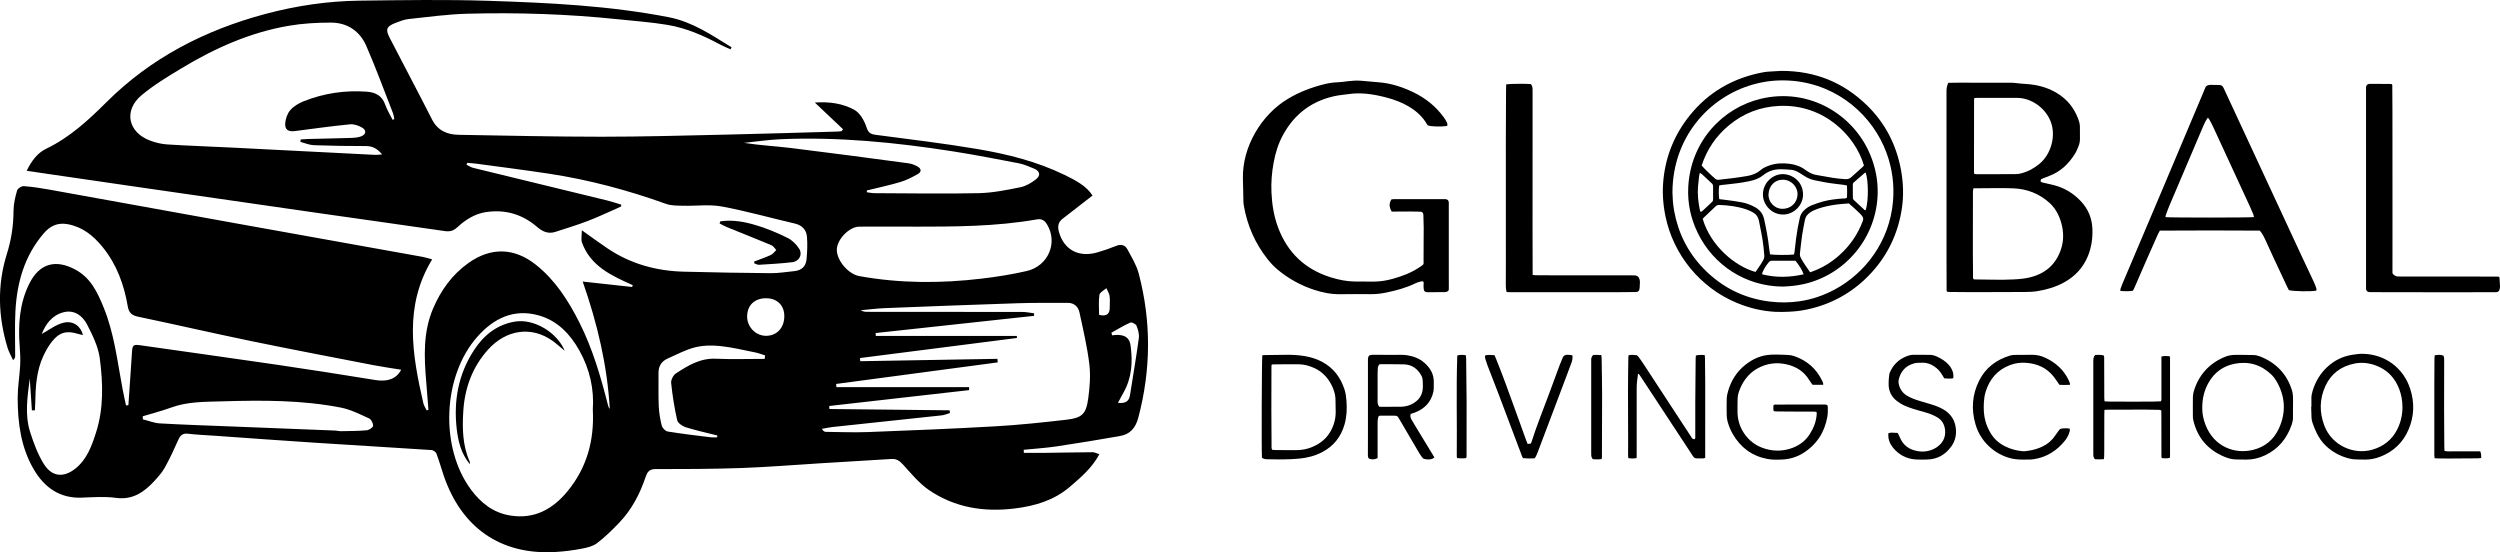
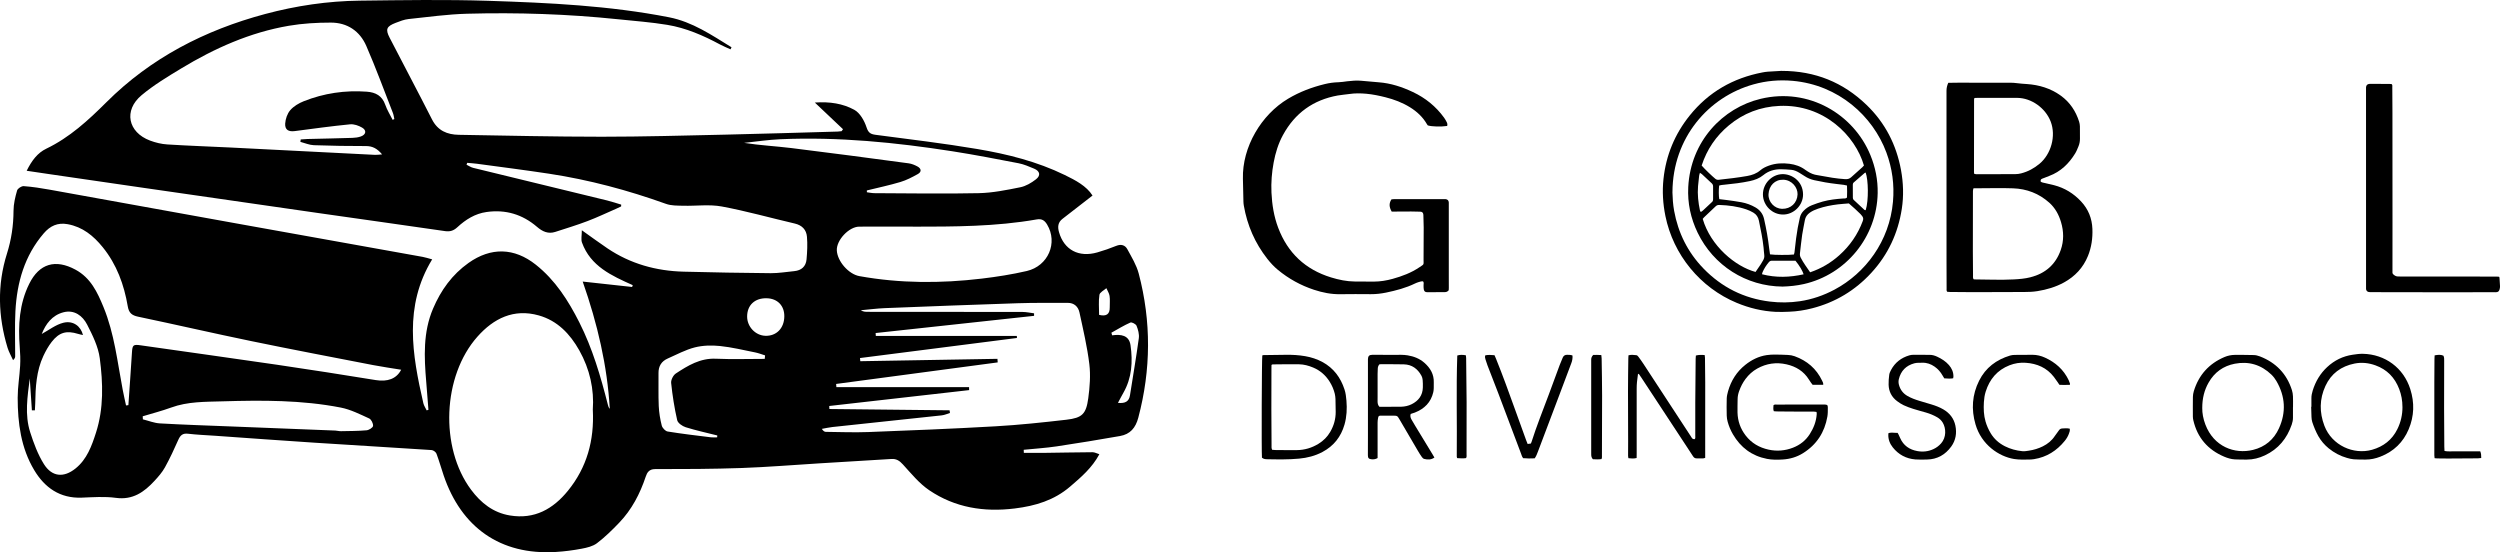
<svg xmlns="http://www.w3.org/2000/svg" id="Layer_2" data-name="Layer 2" viewBox="0 0 924.6 204.25">
  <g id="Layer_6" data-name="Layer 6">
    <g>
      <path d="M47.48,149.85c.44-6.49.92-12.97,1.32-19.46.17-2.87.48-3.08,3.36-2.66,16.75,2.41,33.51,4.7,50.25,7.16,12.2,1.79,24.39,3.71,36.56,5.68,4.3.7,7.64-.43,9.4-3.83-3.51-.58-6.94-1.05-10.34-1.71-15.05-2.92-30.11-5.78-45.12-8.88-13.97-2.88-27.88-6.1-41.85-9.03-2.33-.49-3.4-1.41-3.81-3.82-1.36-8-4.08-15.5-9.28-21.9-3.41-4.2-7.42-7.49-12.96-8.49-3.69-.67-6.46.62-8.85,3.41-7.11,8.29-9.89,18.16-10.46,28.76-.3,5.54-.07,11.1-.09,16.66,0,.41-.08.81-.78,1.46-.68-1.52-1.54-2.98-2.03-4.56-3.52-11.58-3.89-23.22-.23-34.84,1.63-5.18,2.41-10.42,2.43-15.86.01-2.51.62-5.06,1.32-7.49.21-.74,1.64-1.67,2.45-1.61,3.24.24,6.47.74,9.67,1.32,23.59,4.24,47.16,8.54,70.75,12.79,22.37,4.03,44.75,8.02,67.12,12.05,1.02.19,2,.51,3.52.92-10.55,17.32-7.38,35.24-3.27,53.18.22.94.81,1.78,1.23,2.67.22-.06.44-.13.66-.2-.27-3.45-.53-6.91-.82-10.36-.77-9.18-1.21-18.32,2.53-27.08,2.89-6.79,7.05-12.58,13.12-16.89,8.28-5.87,16.9-5.66,24.85.63,7.22,5.71,12.03,13.27,16.12,21.35,4.88,9.65,7.89,19.96,10.54,30.39.14.56.28,1.11.73,1.59-.93-15.96-4.52-31.36-10.02-47.07,6.44.7,12.36,1.35,18.28,2,.07-.22.15-.45.23-.67-7.78-3.49-15.59-6.97-18.77-15.75-.42-1.16-.06-2.6-.06-4.56,3.64,2.58,6.52,4.7,9.48,6.7,8.51,5.73,18.01,8.36,28.18,8.62,10.75.28,21.5.47,32.24.56,2.89.02,5.79-.49,8.68-.76,2.64-.25,4.29-1.73,4.53-4.33.25-2.79.39-5.63.15-8.4-.22-2.57-1.8-4.24-4.5-4.87-9.01-2.09-17.94-4.63-27.02-6.31-4.58-.85-9.44-.15-14.16-.27-2.16-.06-4.47.02-6.46-.7-14.06-5.04-28.41-8.89-43.18-11.14-8.89-1.35-17.8-2.48-26.71-3.69-1.2-.16-2.41-.23-3.62-.34-.08.23-.17.47-.25.7.83.4,1.61.95,2.48,1.16,16.51,4.04,33.03,8.03,49.54,12.06,1.75.43,3.46,1.02,5.18,1.53-.01.22-.02.45-.03.67-.59.28-1.17.57-1.77.83-3.54,1.54-7.05,3.22-10.66,4.59-3.92,1.49-7.93,2.71-11.92,4-2.64.86-4.77-.15-6.76-1.87-5.38-4.62-11.59-6.48-18.65-5.49-4.28.6-7.76,2.81-10.83,5.65-1.37,1.26-2.67,1.68-4.5,1.42-15.52-2.26-31.05-4.41-46.58-6.64-21.89-3.14-43.78-6.3-65.67-9.47-11.34-1.64-22.67-3.3-34.01-4.95-2.66-.39-5.32-.79-8.5-1.26,1.89-3.81,4.04-6.62,7.24-8.16,8.66-4.17,15.51-10.48,22.24-17.18C55.81,21.39,75.78,11.15,98.06,5.18,109.54,2.11,121.22.38,133.06.24c15.87-.19,31.75-.46,47.6.06,22.36.73,44.74,1.78,66.78,6.09,8.67,1.7,15.79,6.6,23.1,11.09-.12.25-.24.51-.36.77-1.31-.6-2.65-1.14-3.92-1.82-6.17-3.31-12.57-6.1-19.49-7.24-5.99-.99-12.07-1.43-18.12-2.06-18.61-1.94-37.28-2.56-55.96-2.05-7.2.2-14.38,1.2-21.56,1.96-1.63.17-3.25.81-4.8,1.41-3.37,1.3-3.85,2.36-2.24,5.48,5.2,10.09,10.54,20.11,15.68,30.23,2.13,4.18,5.62,5.63,9.94,5.7,17.62.29,35.24.71,52.85.71,15.33,0,30.67-.44,46-.78,13.74-.31,27.47-.74,41.21-1.13.5-.02.99-.1,1.49-.14.17-.24.34-.49.52-.73-3.34-3.16-6.67-6.31-10.42-9.86,5.55-.4,10.39.39,14.59,2.68,2.11,1.15,3.73,4.04,4.53,6.48.67,2.05,1.51,2.52,3.34,2.77,12.57,1.67,25.17,3.14,37.66,5.26,11.12,1.88,22.09,4.62,32.32,9.61,4.01,1.96,8.02,4.05,10.26,7.59-3.83,2.97-7.46,5.8-11.11,8.62-1.72,1.33-1.84,3.01-1.27,4.97,1.87,6.5,7.3,9.41,14.16,7.44,2.36-.68,4.71-1.49,6.99-2.42,1.8-.73,3.28-.29,4.1,1.23,1.58,2.92,3.39,5.86,4.22,9.02,4.67,17.75,4.55,35.52-.16,53.3-1,3.78-3,6.12-6.76,6.78-7.8,1.36-15.61,2.67-23.44,3.83-4.03.6-8.12.85-12.18,1.26.02.39.03.77.05,1.15,2.31,0,4.62.03,6.93,0,6.16-.08,12.32-.21,18.49-.25.74,0,1.49.42,2.51.74-2.7,5.04-6.74,8.48-10.81,11.97-5.93,5.08-12.84,7.15-20.46,8.09-11.41,1.42-22.1-.3-31.62-6.72-3.72-2.51-6.69-6.19-9.77-9.56-1.25-1.38-2.41-2.14-4.26-2.02-8.88.57-17.77,1.08-26.65,1.62-9.58.59-19.16,1.38-28.75,1.72-10.65.37-21.32.41-31.98.4-2.21,0-2.97,1.27-3.47,2.78-2.13,6.38-5.18,12.23-9.85,17.09-2.57,2.68-5.25,5.31-8.19,7.54-1.53,1.16-3.69,1.66-5.65,2.03-3.16.6-6.38,1.02-9.59,1.21-20.57,1.25-34.96-9.18-41.45-28.29-.91-2.68-1.67-5.42-2.67-8.07-.23-.6-1.16-1.29-1.81-1.33-14.4-.95-28.82-1.78-43.22-2.72-12.29-.8-24.57-1.7-36.86-2.57-3.34-.23-6.68-.36-10-.75-1.95-.23-2.84.57-3.58,2.24-1.53,3.45-3.12,6.9-4.95,10.2-1.01,1.82-2.44,3.46-3.87,5-3.82,4.14-8.02,7.13-14.26,6.28-4.15-.57-8.45-.24-12.68-.08-8.03.3-13.66-3.7-17.54-10.19-4.9-8.18-6.1-17.39-6.11-26.74,0-3.95.69-7.9.91-11.85.13-2.27.04-4.58-.14-6.84-.64-8.11-.18-16.05,3.51-23.48,3.71-7.49,9.69-9.22,17.09-5.22,5.63,3.04,8.1,8.33,10.37,13.85,4.03,9.81,5.14,20.28,7.1,30.56.37,1.95.82,3.87,1.23,5.81.29-.04.58-.07.86-.11v-.02ZM111.09,52.46c.04-.3.08-.6.13-.89.83-.06,1.66-.14,2.5-.16,5.55-.14,11.1-.24,16.65-.42,1.05-.03,2.14-.18,3.11-.53,1.91-.69,2.18-2.25.44-3.26-1.3-.76-3.01-1.36-4.46-1.22-6.82.67-13.61,1.61-20.41,2.5-2.33.31-3.71-.45-3.58-2.77.11-1.71.78-3.69,1.88-4.96,1.26-1.46,3.16-2.58,4.99-3.31,7.48-2.97,15.28-4.12,23.33-3.53,3.26.24,5.65,1.51,6.81,4.83.68,1.95,1.8,3.73,2.73,5.59.21-.1.42-.2.63-.3-.17-.75-.25-1.54-.53-2.25-3.23-8.28-6.29-16.63-9.83-24.77-2.4-5.53-7.05-8.66-13.14-8.65-5.17,0-10.42.3-15.51,1.17-14.35,2.45-27.44,8.31-39.82,15.79-5.04,3.05-10.15,6.13-14.65,9.89-6.72,5.61-5.06,13.7,3.13,16.78,2.03.76,4.24,1.3,6.41,1.43,7.74.49,15.49.75,23.23,1.13,17.86.9,35.72,1.82,53.57,2.72.72.04,1.45-.09,2.61-.17-1.79-2.15-3.53-3.08-5.95-3.08-6.43,0-12.87-.08-19.29-.32-1.67-.06-3.32-.8-4.98-1.23h0ZM219.24,151.58c.55-7.58-1.1-15.06-4.99-21.99-3.43-6.1-8.09-11-15-12.94-9.24-2.6-16.68,1.12-22.65,7.83-12.97,14.56-14,41.05-2.38,56.64,3.62,4.86,8.17,8.5,14.38,9.52,9.08,1.5,15.95-2.38,21.45-9.15,6.98-8.59,9.77-18.56,9.2-29.9h0ZM358.4,143.16c0,.37.02.75.02,1.12-17.24,1.96-34.49,3.91-51.73,5.87.02.38.03.75.05,1.12,14.82.16,29.64.32,44.46.48.04.33.09.66.13.99-1.01.3-2,.77-3.04.88-13.49,1.47-26.98,2.87-40.47,4.32-1.3.14-2.58.45-3.87.68.53.81.99,1.09,1.45,1.1,5.26.06,10.54.27,15.79.07,15.66-.6,31.31-1.22,46.95-2.12,8.78-.5,17.54-1.43,26.28-2.44,5.79-.67,7.27-2.09,8.06-7.92.56-4.16.9-8.49.4-12.63-.78-6.43-2.28-12.77-3.65-19.11-.46-2.13-1.95-3.57-4.34-3.56-6.17.02-12.34-.06-18.51.14-16.37.53-32.73,1.16-49.1,1.81-2.98.12-5.95.52-8.93.78.92.59,1.79.59,2.65.59,19.04,0,38.08,0,57.11.04,1.44,0,2.89.33,4.33.51v.93c-19.53,2.12-39.07,4.24-58.6,6.36.03.36.05.71.07,1.07h52.15c.01.25.03.51.04.76-19.35,2.47-38.7,4.95-58.04,7.42.04.39.07.78.11,1.17,16.91-.3,33.81-.59,50.72-.88.03.44.07.88.1,1.32-19.92,2.66-39.84,5.31-59.76,7.97.03.39.07.78.1,1.17h49.07ZM337.6,83.81c-6.61,0-13.21-.03-19.82.01-3.82.02-8.49,5.02-8.29,8.81.21,4.02,4.36,8.77,8.34,9.49,15.03,2.71,30.14,2.72,45.25.92,5.59-.67,11.18-1.54,16.66-2.81,7.95-1.86,11.56-10.45,7.53-17.17-.9-1.5-1.92-2.25-3.85-1.91-15.16,2.67-30.48,2.67-45.8,2.68h0ZM11.01,139.99c-.85,6.67-1.93,13.38.16,19.88,1.3,4.06,2.82,8.18,5.06,11.76,2.98,4.76,7.33,5.14,11.69,1.64,4.25-3.41,6.01-8.37,7.59-13.29,2.89-9,2.59-18.32,1.39-27.48-.56-4.29-2.66-8.52-4.68-12.46-1.67-3.25-4.73-5.57-8.7-4.56-4.27,1.09-6.65,4.4-8.08,8.03,2.63-1.42,5.19-3.47,8.07-4.16,3.6-.85,6.39,1.33,7.18,4.56-.66-.15-1.24-.24-1.8-.42-4.29-1.33-6.99-.61-9.77,2.95-1.23,1.58-2.23,3.39-3.08,5.2-2.6,5.56-2.91,11.55-3.01,17.56-.02.85-.08,1.7-.13,2.55h-1.11c-.26-3.92-.52-7.85-.78-11.78h0ZM320.59,70.41c0,.23.01.47.02.7.92.11,1.84.32,2.77.33,12.86.05,25.74.28,38.59,0,5.14-.11,10.3-1.16,15.36-2.18,2.06-.41,4.11-1.62,5.81-2.94,1.86-1.44,1.46-3.06-.69-3.95-1.87-.77-3.76-1.61-5.72-1.99-8.12-1.57-16.24-3.14-24.41-4.42-21.1-3.3-42.3-5.39-63.69-4.47-4.49.19-8.96.88-13.44,1.35,5.86.92,11.67,1.21,17.43,1.91,14.51,1.78,28.99,3.72,43.48,5.66,1.1.15,2.21.62,3.2,1.15,1.45.78,1.63,1.98.15,2.81-2.06,1.15-4.2,2.27-6.44,2.94-4.08,1.22-8.27,2.1-12.4,3.12h0ZM52.78,153.95l.06,1.14c2.11.52,4.19,1.38,6.31,1.5,8.79.5,17.59.78,26.38,1.13,12.83.51,25.65,1,38.48,1.52.7.03,1.4.25,2.1.23,3.16-.06,6.32-.05,9.46-.33.89-.08,2.34-.99,2.4-1.62.08-.9-.65-2.4-1.44-2.76-3.41-1.55-6.85-3.31-10.48-4.02-14.44-2.82-29.11-2.74-43.73-2.31-6.38.19-12.87.04-19.06,2.31-3.43,1.25-6.99,2.16-10.48,3.22h0ZM282.83,132.74c.04-.43.08-.86.13-1.3-1.23-.38-2.44-.86-3.7-1.11-4.32-.86-8.62-1.91-12.97-2.36-3.07-.32-6.35-.24-9.32.51-3.45.88-6.69,2.65-9.99,4.1-2.33,1.02-3.47,2.83-3.44,5.42.05,4.05-.09,8.1.09,12.14.11,2.44.51,4.9,1.12,7.27.23.88,1.33,2.05,2.17,2.18,5.29.86,10.63,1.48,15.95,2.14.78.1,1.59.02,2.37.02.01-.23.02-.47.04-.7-3.9-.98-7.85-1.84-11.68-3.04-1.24-.39-2.91-1.54-3.15-2.63-1.03-4.51-1.75-9.12-2.23-13.73-.12-1.13.77-2.89,1.74-3.52,4.48-2.94,9.01-5.72,14.8-5.46,6.01.26,12.05.06,18.08.06h0ZM290.07,117.06c.07-3.96-2.48-6.63-6.45-6.75-4.42-.14-7.3,2.52-7.3,6.76,0,3.76,3.05,6.99,6.72,7.12,4.09.14,6.96-2.76,7.03-7.12h0ZM411.04,123.05c.09.32.18.65.27.97,3.25-.46,6.26-.07,6.8,3.65.88,6.09.51,12.09-2.65,17.62-.66,1.14-1.25,2.32-2,3.71,2.72.28,4.09-.54,4.45-2.8,1.11-7.03,2.31-14.06,3.27-21.11.2-1.49-.26-3.17-.84-4.6-.25-.64-1.77-1.43-2.28-1.2-2.42,1.07-4.7,2.48-7.02,3.76h0ZM406.48,116.45c2.76.67,3.99-.27,3.95-2.82-.02-1.4.14-2.83-.07-4.2-.15-.98-.77-1.9-1.18-2.85-.9.81-2.43,1.53-2.57,2.46-.37,2.37-.12,4.83-.12,7.4h0Z" />
-       <path d="M266.45,81.85c4.67-.67,9.23.21,13.64,1.59,3.84,1.2,7.61,2.76,11.21,4.56,1.7.85,3.27,2.41,4.29,4.04,1.32,2.09-.03,4.62-2.52,4.92-4.09.5-8.23.71-12.35.97-.57.04-1.17-.34-1.76-.53-.01-.23-.02-.45-.03-.68,2.07-.79,4.17-1.51,6.18-2.43.78-.36,1.33-1.2,1.99-1.82-.58-.6-1.06-1.47-1.77-1.76-5.51-2.31-11.06-4.5-16.59-6.75-.9-.37-1.75-.88-2.62-1.33l.3-.78h0Z" />
-       <path d="M173.8,171.7c-3.24-3.87-4.37-8.47-4.9-13.19-1.17-10.39.65-20.24,6.44-29.07,3.6-5.48,8.44-9.41,15.18-10.51,6.79-1.11,15.44,3.81,18.34,10.82-1.71-1.41-3.03-2.63-4.49-3.68-7.72-5.54-17.16-4.27-23.93,3.3-5.75,6.42-8.55,14.12-9.09,22.61-.4,6.35-.31,12.7,2.35,18.71.13.29.06.67.09,1h0Z" />
    </g>
    <g>
      <g>
        <path d="M720.56,30.63c1.34-.02,2.59-.05,3.84-.05,4.32,0,8.63.01,12.95.02,2.02,0,4.05-.03,6.07-.01.85,0,1.71.06,2.55.17,1.2.16,2.41.24,3.62.32,4.57.31,8.83,1.59,12.58,4.3,3.36,2.43,5.54,5.72,6.78,9.64.17.55.26,1.14.28,1.72.04,1.53,0,3.06.02,4.58,0,.96-.17,1.88-.53,2.76-.38.91-.74,1.85-1.25,2.68-2.32,3.77-5.36,6.73-9.59,8.31-.88.33-1.75.69-2.64,1.03-.53.2-.61.59-.5,1.1.5.34,1.1.38,1.65.52,1.09.27,2.19.49,3.28.77,3.94,1.02,7.26,3.07,10.02,6.04,2.65,2.85,4.01,6.23,4.16,10.12.13,3.46-.34,6.81-1.65,10.03-1.77,4.34-4.79,7.55-8.87,9.79-3.07,1.68-6.37,2.65-9.81,3.2-1.61.26-3.22.32-4.84.32-6.29.02-12.59.05-18.88.06-2.88,0-5.75-.04-8.63-.07-.35,0-.71-.05-1.02-.07-.32-.41-.22-.82-.22-1.22-.02-3.33-.03-6.65-.03-9.98,0-21.04,0-42.09-.01-63.13,0-1.01.2-1.95.68-3h0ZM729.88,69.64c-.27.73-.21,1.31-.21,1.89-.01,7.19-.03,14.39-.03,21.58,0,2.88.03,5.75.06,8.63,0,.52-.1,1.07.21,1.53.13.03.22.07.31.07,4.85.02,9.71.26,14.56,0,2.06-.11,4.13-.28,6.14-.79,5.5-1.39,9.33-4.69,11.22-10.08,1.2-3.41,1.14-6.89.1-10.35-.82-2.76-2.17-5.23-4.35-7.17-3.81-3.41-8.34-5.12-13.38-5.3-4.36-.16-8.72-.02-13.08-.02h-1.55,0ZM730.22,36.25c-.07.26-.13.39-.13.51-.01,8.99-.02,17.98-.03,26.97,0,.17.06.35.1.58.31.05.61.13.92.13,4.76,0,9.53,0,14.29-.04.71,0,1.44-.1,2.13-.28,2.57-.66,4.82-1.89,6.86-3.6,4.15-3.48,6.15-10.18,4.06-15.58-1.9-4.93-7.05-8.7-12.36-8.74-4.81-.03-9.62-.01-14.43-.01-.44,0-.89.03-1.41.05h0Z" />
        <path d="M514.7,78.24c-.91-1.57-1.09-2.99-.08-4.51.32-.03.67-.09,1.02-.09,6.12,0,12.23,0,18.35,0,.22,0,.45-.01.67.01.71.08,1.12.51,1.16,1.23.02.36,0,.72,0,1.08v26.32c0,1.4.01,2.79.01,4.18,0,.31-.03.62-.04.89-.4.5-.88.69-1.45.69-2.16.01-4.32.04-6.47.03-.8,0-1.15-.29-1.31-1.08-.1-.52-.06-1.07-.07-1.6,0-.44.18-.89-.19-1.33-.57-.06-1.12.1-1.67.28-.42.14-.85.29-1.26.49-3.42,1.67-7.07,2.62-10.77,3.39-1.86.38-3.72.59-5.62.58-3.78-.03-7.56-.05-11.33.01-3.33.05-6.52-.6-9.66-1.63-4.92-1.62-9.38-4.08-13.38-7.38-1.47-1.21-2.74-2.6-3.91-4.08-4.56-5.81-7.42-12.38-8.68-19.65-.08-.49-.14-.98-.15-1.47-.07-2.83-.12-5.67-.19-8.5-.29-11.73,6.78-23.66,16.68-29.57,4.25-2.54,8.8-4.26,13.59-5.43,1.67-.41,3.34-.64,5.06-.68,1.07-.02,2.14-.23,3.21-.35,1.7-.19,3.4-.36,5.11-.21,2.19.2,4.39.41,6.58.58,4.46.33,8.62,1.71,12.63,3.6,4.64,2.19,8.53,5.32,11.55,9.5.37.51.67,1.06.96,1.62.23.44.34.93.16,1.43-2.27.34-5.68.25-7.14-.2-.08-.11-.2-.24-.29-.39-1.53-2.69-3.72-4.72-6.32-6.33-2.82-1.74-5.88-2.9-9.08-3.7-2.31-.58-4.65-1.07-7.02-1.29-2.11-.19-4.22-.23-6.33.09-1.42.21-2.86.3-4.28.55-9.07,1.64-15.83,6.5-20.25,14.61-1.74,3.19-2.79,6.62-3.45,10.17-.69,3.68-.98,7.4-.81,11.14.21,4.47.91,8.86,2.51,13.06,3.52,9.27,10.03,15.38,19.52,18.3,2.89.89,5.83,1.5,8.87,1.52,2.34.02,4.68.05,7.01.03,2.35-.01,4.65-.39,6.92-1.02,3.48-.97,6.84-2.22,9.86-4.26,1.88-1.27,1.55-.8,1.56-2.9.03-3.96.05-7.92.05-11.87,0-1.44-.07-2.88-.11-4.32,0-.13,0-.27-.02-.41-.08-.72-.4-1.05-1.13-1.08-1.12-.05-2.25-.07-3.37-.07-1.94,0-3.87.02-5.8.03h-1.41,0Z" />
-         <path d="M856.7,107.48c-1.85.39-8.15.3-10.18-.16-.21-.41-.46-.88-.69-1.36-1.76-3.74-3.51-7.49-5.26-11.24-.85-1.83-1.68-3.68-2.52-5.52-.62-1.35-1.23-2.7-2.29-3.91-12.26-.08-24.58-.08-36.96,0-.23.44-.49.85-.69,1.29-1.52,3.41-3.04,6.81-4.54,10.23-1.35,3.09-2.68,6.19-4.02,9.28-.21.49-.47.97-.69,1.43-.99.22-2.99.24-4.67.06.02-.24-.01-.5.06-.74.15-.51.34-1.02.55-1.52,4.87-11.5,9.76-23,14.63-34.51,5.23-12.38,10.45-24.76,15.67-37.14.16-.37.31-.75.45-1.13.23-.6.65-.96,1.28-1.07.22-.04.44-.1.67-.09,1.13,0,2.25.03,3.37.06.69.02,1.16.33,1.45.99.73,1.64,1.52,3.26,2.28,4.89,8.8,18.96,17.6,37.91,26.41,56.87,1.59,3.42,3.23,6.83,4.82,10.25.34.73.6,1.5.86,2.26.08.24.01.52.01.77h0ZM833.6,80.3c-.08-.35-.11-.71-.24-1.03-.42-1.04-.87-2.07-1.34-3.09-4.47-9.71-8.95-19.41-13.44-29.11-.45-.98-.97-1.92-1.48-2.87-.12-.22-.31-.4-.53-.69-.31.46-.59.8-.79,1.19-.35.68-.69,1.36-.98,2.06-4.16,9.75-8.31,19.5-12.45,29.25-.49,1.16-.91,2.34-1.34,3.52-.09.24-.09.51-.13.77,1.82.23,31.08.22,32.72-.01h0Z" />
-         <path d="M557.21,108c-.28-1.03-.31-1.97-.31-2.91,0-2.61.03-5.22.03-7.82,0-15.2-.02-30.4-.01-45.6,0-6.2.05-12.41.08-18.62,0-.62.03-1.25.05-1.85,1.04-.22,7.48-.28,9.13-.1.41.46.58,1.06.62,1.7.02.45.01.9.01,1.35,0,17.45-.01,34.9-.01,52.35,0,4.63.02,9.26.03,13.9v1.27c.38.05.68.12.98.12,1.89.02,3.78.03,5.66.03,10.03,0,20.06.01,30.08.02.36,0,.72,0,1.08.01.86.05,1.43.5,1.69,1.31.12.38.19.79.19,1.19,0,.72-.04,1.44-.11,2.15-.12,1.17-.47,1.49-1.62,1.51-1.98.03-3.96.05-5.93.05-13.49,0-26.98,0-40.47,0-.35,0-.71-.03-1.17-.06h0Z" />
        <path d="M924.26,102.33c.08.19.14.27.15.35.07,1.08.16,2.15.2,3.23.01.35-.06.72-.15,1.06-.23.82-.58,1.1-1.45,1.11-1.08.01-2.16-.02-3.24-.01-3.64,0-7.28.02-10.93.02-8.27,0-16.55-.01-24.82-.02-2.29,0-4.59-.02-6.88-.03-.36,0-.72.01-1.08-.04-.55-.08-.96-.55-1-1.1-.02-.27,0-.54,0-.81,0-24.33,0-48.66-.01-72.99,0-.27-.01-.54,0-.81.06-.78.51-1.22,1.28-1.26.27-.01.54-.01.81-.01,2.16,0,4.32,0,6.47.02.31,0,.62.03.91.05.37.35.25.78.25,1.17.03,3.06.05,6.12.05,9.17.01,13.63.01,27.25.02,40.88,0,5.71,0,11.42-.01,17.13,0,.27-.01.54,0,.81.02.39-.1.82.24,1.15.43.41.9.76,1.51.83.31.04.63.03.94.03,6.56,0,13.13-.01,19.7,0,5.44,0,10.88.02,16.32.04.22,0,.45.03.72.05h0Z" />
        <path d="M658.91,26.22c12.44,0,22.74,4.25,31.36,12.53,6.9,6.63,11.08,14.75,12.8,24.14.87,4.77,1.03,9.59.29,14.37-1.39,8.98-5.08,16.91-11.26,23.63-6,6.53-13.29,10.92-21.88,13.13-2.79.72-5.63,1.16-8.52,1.27-1.66.06-3.32.13-4.99.05-4.99-.25-9.77-1.41-14.37-3.32-13.53-5.62-23.5-17.79-26.41-32.14-.92-4.53-1.2-9.1-.71-13.69.94-8.76,4.17-16.59,9.7-23.47,6.98-8.68,16.03-13.84,26.9-15.93.66-.13,1.33-.23,2-.28,1.84-.13,3.68-.22,5.09-.3ZM618.53,71.07c.06,2.17.2,4.55.63,6.9,1.49,8.19,5.05,15.34,10.84,21.32,6.75,6.96,14.95,11.08,24.6,12.25,3.68.45,7.36.41,11.03-.13,4.53-.67,8.8-2.14,12.84-4.29,11.42-6.08,20.35-17.91,21.63-32.55.55-6.22-.26-12.3-2.44-18.17-5-13.45-17.67-24.98-34.62-26.5-4.94-.44-9.79-.03-14.55,1.31-16.59,4.64-29.85,19.67-29.95,39.87h0Z" />
        <path d="M659.28,105.99c-13.54-.1-25.57-7.8-31.43-19.94-2.57-5.33-3.77-10.96-3.47-16.86.88-16.99,12.77-29.3,26.81-32.65,17.82-4.26,34.38,5.76,40.55,20.8,1.85,4.51,2.79,9.21,2.7,14.07-.3,16.2-11.68,30.09-27.28,33.64-2.65.6-5.32.86-7.88.94h0ZM629.33,61.21c1.15,1.34,3.97,4.03,5.06,4.91.37.3.74.42,1.23.37,3.53-.39,7.05-.78,10.55-1.4,1.81-.32,3.46-.9,4.87-2.11.93-.8,2.03-1.31,3.18-1.73,2.47-.89,5.01-1,7.58-.68,2.17.27,4.19.97,5.96,2.31.25.19.53.35.79.52,1.11.73,2.3,1.21,3.62,1.38.27.03.53.1.8.14,3.14.59,6.27,1.15,9.47,1.34.87.05,1.57-.13,2.21-.72,1.36-1.25,2.75-2.46,4.12-3.69.22-.2.42-.45.59-.64-3.15-10.93-14.75-22.78-31.3-22.04-7,.31-13.25,2.7-18.65,7.19-4.78,3.97-8.14,8.92-10.07,14.86h0ZM683.11,68.62c-.46-.1-.84-.21-1.23-.26-.89-.12-1.78-.22-2.68-.32-2.77-.32-5.51-.79-8.23-1.4-1.29-.29-2.48-.79-3.57-1.52-.64-.42-1.29-.82-1.94-1.22-.93-.57-1.92-1.01-3.01-1.1-1.3-.1-2.6-.21-3.9-.21-2.36,0-4.53.65-6.38,2.16-1.47,1.2-3.16,1.83-5,2.22-3.08.66-6.2,1.02-9.33,1.33-.7.07-1.41.11-2.04.34-.18,1.62-.16,3.91.05,5.01.85.1,1.74.19,2.62.31,1.87.26,3.74.49,5.59.84,1.82.34,3.55.97,5.16,1.9,1.67.97,2.76,2.35,3.2,4.28.82,3.6,1.47,7.22,1.89,10.88.09.75.21,1.49.31,2.21,1.42.26,7.16.28,8.85.05.06-.24.16-.49.19-.75.21-1.74.39-3.48.61-5.22.33-2.59.8-5.15,1.39-7.69.23-.99.72-1.83,1.43-2.55.87-.88,1.87-1.56,3.01-2.01,1.34-.52,2.69-1,4.08-1.38,2.44-.66,4.94-.94,7.45-1.11.48-.03,1,.1,1.46-.36.06-1.42.06-2.9,0-4.42h0ZM669.45,100.71c4.13-1.41,7.66-3.5,10.78-6.29,3.93-3.5,6.84-7.71,8.69-12.66.29-.78.22-1.38-.32-1.97-.18-.2-.33-.43-.52-.62-.68-.66-1.36-1.31-2.05-1.95-.73-.66-1.47-1.31-2.25-1.99-1.35.12-2.7.19-4.03.35-2.5.3-4.97.78-7.36,1.6-1.07.36-2.1.81-3.03,1.46-1,.7-1.65,1.62-1.86,2.85-.3,1.77-.72,3.52-.98,5.3-.33,2.27-.55,4.55-.82,6.83-.07.6,0,1.15.29,1.69.96,1.89,2.24,3.57,3.47,5.39h0ZM649.27,100.58c.62-.91,1.26-1.82,1.88-2.76.32-.49.61-1,.9-1.5.37-.64.55-1.3.44-2.06-.13-.89-.15-1.79-.25-2.68-.35-3.36-1.05-6.65-1.72-9.95-.27-1.33-.94-2.34-2.07-3-.81-.47-1.67-.88-2.56-1.18-3.26-1.11-6.63-1.54-10.06-1.65-.54-.02-.94.15-1.32.51-1.42,1.37-2.87,2.72-4.3,4.08-.19.18-.34.4-.48.56,2.93,10.03,12.08,17.62,19.55,19.63h0ZM664.04,96.42c-2.92,0-5.83,0-8.75,0-.5,0-.84.23-1.14.59-.93,1.11-1.7,2.31-2.28,3.64-.1.22-.13.48-.21.78,5.19,1.34,10.28,1.16,15.39.02-.38-1.27-1.56-3.24-3.01-5.02h0ZM628.7,63.9c-.12.43-.25.75-.29,1.09-.15,1.29-.3,2.58-.41,3.88-.25,3.02.08,6.01.71,8.96.04.19.19.35.32.58.3-.21.54-.33.73-.51,1.15-1.07,2.29-2.15,3.44-3.22.29-.27.37-.59.37-.97,0-1.57-.01-3.14,0-4.71,0-.48-.14-.87-.49-1.19-1.22-1.13-2.42-2.27-3.64-3.4-.19-.17-.43-.3-.75-.51h0ZM690.01,63.83c-.12.04-.27.04-.36.12-1.36,1.17-2.7,2.35-4.05,3.52-.26.22-.36.51-.36.84,0,1.61,0,3.22.02,4.84,0,.25.1.57.26.73,1.32,1.27,2.68,2.51,4.03,3.75.1.09.31.07.46.1,1.15-3.71.97-11.22-.01-13.89h0Z" />
        <path d="M659.44,79.34c-3.99.03-7.39-3.34-7.44-7.37-.05-4.04,3.27-7.5,7.24-7.57,3.42-.06,7.57,2.57,7.6,7.51.02,4.08-3.53,7.48-7.4,7.43h0ZM659.09,77.23c3.21.08,5.61-2.19,5.72-5.35.08-2.49-2.04-5.32-5.29-5.41-3.1-.09-5.28,2.18-5.45,5.34-.15,2.88,2.19,5.36,5.02,5.43h0Z" />
      </g>
      <g>
        <path d="M674.31,142.32h-3.93c-.19-.25-.42-.52-.62-.81-.26-.37-.51-.74-.75-1.13-1.92-3.1-4.8-4.84-8.27-5.63-3.79-.86-7.43-.35-10.85,1.56-1.72.96-3.14,2.26-4.32,3.83-1.04,1.38-1.8,2.91-2.38,4.53-.34.94-.54,1.9-.55,2.91-.01,1.67-.08,3.34-.04,5,.08,3.16,1.09,6,3.03,8.51,2.17,2.8,5.04,4.45,8.46,5.2,3.07.67,6.1.42,9.03-.72,2.6-1.01,4.69-2.65,6.2-5.01,1.43-2.24,2.38-4.65,2.57-7.32.01-.18.01-.36,0-.54,0-.09-.04-.17-.09-.35-.31-.04-.65-.12-1-.12-2.89-.01-5.77-.01-8.66-.02-1.71,0-3.43-.02-5.14-.05-.31,0-.62-.05-.98-.08-.3-.75-.14-1.5-.11-2.23.43-.34.9-.21,1.33-.22,3.43-.02,6.85-.02,10.28-.02,2.21,0,4.42,0,6.63,0,.23,0,.45,0,.68,0,.94.04,1.16.19,1.17,1.1,0,1.13.02,2.27-.17,3.37-1.01,5.82-3.97,10.38-9,13.52-2.29,1.43-4.82,2.18-7.53,2.34-1.94.12-3.87.14-5.79-.23-5.62-1.09-9.76-4.21-12.62-9.11-.84-1.45-1.49-2.99-1.93-4.6-.2-.73-.33-1.5-.35-2.26-.05-2.12-.06-4.24,0-6.36.03-.89.24-1.79.48-2.65,1.11-3.93,3.19-7.25,6.4-9.8,2.33-1.85,4.93-3.16,7.91-3.6,1.02-.15,2.06-.2,3.1-.2,1.58,0,3.15.08,4.73.14.86.03,1.7.19,2.51.48,4.58,1.66,8.02,4.59,10.13,9.01.21.44.49.87.43,1.54h0Z" />
        <path d="M627.22,131.49c1.07-.3,2.1-.24,3.22-.2.05.38.13.72.13,1.07.04,3.02.09,6.04.09,9.06,0,8.84,0,17.68-.01,26.52v1.4c-.31.08-.56.19-.81.2-.77.02-1.53-.04-2.3-.01-.67.02-1.07-.28-1.42-.83-.77-1.22-1.58-2.41-2.37-3.62-5.52-8.4-11.04-16.81-16.57-25.21-.37-.56-.75-1.1-1.11-1.63-.4.11-.32.38-.34.57-.25,1.65-.43,3.3-.42,4.98.02,7.98,0,15.97,0,23.95,0,.54-.01,1.07-.02,1.65-1.04.27-2,.19-3.04.07-.05-.34-.12-.64-.12-.94,0-1.76.03-3.52.02-5.28-.01-6.22-.05-12.45-.05-18.67,0-4.01.07-8.03.12-12.04,0-.36.04-.71.06-1.12,1-.29,1.98-.14,2.95-.04.26.03.53.32.71.56.62.83,1.23,1.67,1.8,2.54,5.86,8.94,11.7,17.88,17.55,26.83.12.19.25.38.36.57.26.44.63.62,1.15.53.28-.35.18-.76.18-1.15,0-4.1-.02-8.21,0-12.31.03-5.41.08-10.82.14-16.23,0-.4.05-.8.08-1.21h0Z" />
        <path d="M854.85,150.45c0-1.04.01-2.07,0-3.11-.02-1,.19-1.96.49-2.92,1.04-3.34,2.76-6.26,5.33-8.65,2.67-2.49,5.82-4.05,9.46-4.58,1.25-.18,2.49-.37,3.76-.34,8.23.17,15.04,5.22,17.53,13.06,1.59,5,1.46,9.96-.58,14.81-2.03,4.85-5.53,8.24-10.46,10.16-1.79.7-3.62,1.1-5.53,1.09-1.44,0-2.89,0-4.32-.1-.84-.06-1.69-.28-2.51-.51-2.5-.7-4.76-1.91-6.78-3.55-1.55-1.27-2.84-2.76-3.83-4.51-.93-1.66-1.64-3.41-2.24-5.21-.19-.59-.26-1.24-.29-1.86-.07-1.26-.08-2.52-.12-3.78h.09,0ZM888.52,150.5c0-2.34-.4-4.51-1.2-6.61-1.62-4.24-4.49-7.23-8.78-8.77-2.5-.9-5.08-1.19-7.71-.67-4.97.99-8.67,3.69-10.8,8.31-2.22,4.83-2.25,9.77-.37,14.72,2.77,7.26,10.79,10.8,17.64,8.86,4.19-1.19,7.38-3.66,9.34-7.62,1.28-2.59,1.9-5.33,1.89-8.22h0Z" />
        <path d="M466.72,169.29c-.19-2.69-.07-36.48.13-37.84.14-.04.31-.12.48-.12,2.75-.04,5.5-.08,8.25-.11,2.39-.03,4.78.1,7.14.51,2.24.39,4.38,1.08,6.37,2.16,4.14,2.24,6.73,5.75,8.17,10.17.44,1.34.59,2.73.71,4.12.25,2.99.11,5.95-.72,8.85-1.3,4.51-3.98,7.92-8.15,10.13-2.71,1.44-5.61,2.18-8.65,2.46-3.96.37-7.92.3-11.89.22-.64-.01-1.26-.09-1.83-.56ZM470.5,166.35c.38.03.77.09,1.17.09,2.66.02,5.32.06,7.98.03,2.86-.03,5.51-.83,7.95-2.32,1.84-1.12,3.33-2.6,4.41-4.49,1.31-2.28,2-4.72,1.98-7.35-.01-1.58-.02-3.16-.08-4.74-.03-.67-.11-1.35-.27-2-.39-1.54-1-2.99-1.84-4.34-1.5-2.41-3.52-4.2-6.15-5.3-1.68-.7-3.43-1.18-5.24-1.2-3.24-.05-6.49.01-9.74.04-.12,0-.23.1-.42.19,0,.48-.02.97-.02,1.46-.01,4.96-.04,9.92-.03,14.89,0,4.42.04,8.84.07,13.26,0,.58-.09,1.18.22,1.79h0Z" />
        <path d="M848.03,150.6c0,1.31,0,2.61,0,3.92,0,.86-.18,1.7-.46,2.52-1.77,5.15-4.96,9.05-9.94,11.38-2.11.99-4.32,1.56-6.66,1.55-1.49,0-2.98.01-4.46-.07-1.36-.08-2.66-.47-3.91-1-6.06-2.56-9.93-7.02-11.42-13.46-.1-.43-.17-.89-.17-1.34-.01-2.43-.03-4.87.01-7.31.01-.71.14-1.44.34-2.12,1.81-5.97,5.6-10.19,11.35-12.63,1.22-.52,2.51-.77,3.82-.79,2.3-.03,4.6.03,6.9.06.82.01,1.61.2,2.37.5,5.92,2.29,9.92,6.42,11.85,12.49.23.72.35,1.5.38,2.25.06,1.35.02,2.71.02,4.06h-.01ZM814.48,150.9c-.03,1.87.36,4.04,1.16,6.12,3.1,8.16,10.77,11.04,17.61,9.37,4.5-1.1,7.73-3.85,9.62-8.02,2.67-5.9,2.33-11.74-.92-17.37-.51-.89-1.15-1.74-1.89-2.45-3.81-3.66-8.38-5.03-13.55-4.03-4.25.82-7.51,3.17-9.67,6.96-1.6,2.8-2.36,5.83-2.36,9.42h0Z" />
        <path d="M521.71,153.13c-.25.84.01,1.46.34,2.06.41.75.86,1.48,1.3,2.21,2.15,3.55,4.3,7.09,6.46,10.63.23.38.45.77.69,1.19-1.22.87-2.51.83-3.8.5-.31-.08-.61-.39-.82-.67-.52-.73-1.01-1.49-1.46-2.27-2.28-3.89-4.54-7.79-6.83-11.67-.79-1.34-.81-1.36-2.32-1.39-1.53-.03-3.07-.02-4.6,0-.7.01-.85.13-1,.84-.12.57-.17,1.16-.18,1.74,0,3.88,0,7.75,0,11.63v1.48c-.75.44-1.5.53-2.27.45-1-.1-1.32-.47-1.32-1.48,0-2.39.02-4.78.02-7.17,0-9.15,0-18.31,0-27.46,0-.32,0-.63,0-.95.03-1.08.49-1.57,1.56-1.57,2.8-.01,5.59,0,8.39.01,1.58,0,3.15-.08,4.72.18,2.32.38,4.45,1.21,6.22,2.77,2.19,1.93,3.57,4.27,3.46,7.31-.03.67.01,1.35-.01,2.03-.02.49-.05,1-.16,1.47-.86,3.8-3.29,6.2-6.84,7.59-.25.1-.51.16-.77.25-.25.08-.51.17-.8.27h0ZM510.15,134.75c-.37.44-.56.93-.59,1.49-.03.67-.07,1.35-.07,2.03,0,2.79,0,5.59,0,8.38,0,.63-.03,1.26-.01,1.89.02.68.13,1.33.68,1.9h4.17c1.31,0,2.61.02,3.92-.02,1.32-.04,2.6-.32,3.79-.9,2.58-1.28,4.13-3.29,4.19-6.26.02-.9.01-1.81-.07-2.7-.05-.52-.17-1.09-.42-1.54-1.41-2.6-3.51-4.2-6.56-4.27-2.84-.06-5.68-.04-8.51-.05-.17,0-.35.04-.54.06h0Z" />
-         <path d="M778.31,151.63c-.02.65-.05,1.15-.05,1.63,0,4.47,0,8.93-.02,13.4,0,.77-.01,1.53-.04,2.3,0,.26-.06.52-.1.86-1.13.11-2.2.07-3.25.03-.48-.39-.61-.91-.65-1.46-.03-.31-.01-.63-.01-.95,0-11.23,0-22.47,0-33.7,0-.87-.01-1.72.7-2.46,1.02-.09,2.08-.07,3.14.17.25.51.18,1.02.18,1.5.02,3.29.03,6.59.03,9.88,0,1.44,0,2.89.01,4.33,0,.39.05.79.08,1.26,1.81.18,3.56.08,5.3.11,1.72.03,3.43.03,5.14.03s3.52,0,5.28-.03c1.71-.02,3.42.03,5.14-.11.28-.49.19-1,.19-1.48,0-3.97,0-7.94,0-11.91v-3.15c1.04-.33,2.01-.17,2.96-.14.34.38.22.8.22,1.2.01,3.34,0,6.68,0,10.01,0,8.3,0,16.6,0,24.9,0,.49.09.99-.13,1.51-.96.26-1.93.1-2.91.08-.23-.57-.14-1.07-.14-1.55-.01-4.92-.01-9.83-.02-14.75,0-.45-.02-.89-.03-1.29-.47-.34-.94-.27-1.38-.28-1.58-.04-3.16-.08-4.74-.08-4.38,0-8.75.02-13.13.03-.53,0-1.07.04-1.79.06h0Z" />
        <path d="M765.48,158.53c.13.79-.13,1.38-.35,1.96-.35.94-.87,1.78-1.5,2.56-2.96,3.64-6.67,6.01-11.35,6.76-.58.09-1.17.14-1.75.15-1.89.01-3.78.1-5.67-.21-5.58-.92-12.04-5.25-14.24-12.8-1.62-5.55-1.26-10.98,1.35-16.18,2.4-4.8,6.36-7.73,11.42-9.27.55-.17,1.15-.23,1.73-.24,2.21-.04,4.42-.05,6.63-.04,1.6.01,3.12.38,4.58,1.05,3.87,1.76,6.87,4.43,8.73,8.3.19.4.34.83.49,1.26.04.12,0,.26,0,.49-.72.02-1.44.05-2.16.05-.58,0-1.16-.03-1.74-.05-.26-.39-.48-.73-.71-1.06-.44-.63-.87-1.26-1.34-1.87-2.64-3.4-6.22-4.94-10.42-5.22-2.05-.14-4.06.17-5.97.92-4.56,1.78-7.39,5.16-8.83,9.77-.39,1.25-.58,2.54-.66,3.86-.14,2.45-.07,4.87.63,7.24.44,1.48,1.06,2.87,1.84,4.2,1.28,2.16,3.07,3.75,5.3,4.88,2.04,1.03,4.21,1.61,6.47,1.83.79.08,1.61-.08,2.41-.2,1.79-.26,3.51-.79,5.14-1.59,1.81-.9,3.33-2.13,4.45-3.84.5-.75,1.06-1.46,1.59-2.19.29-.39.67-.56,1.16-.59.9-.05,1.79-.14,2.74.08h0Z" />
        <path d="M722.35,139.91c-1.09.21-2.16.07-3.28.02-.21-.34-.42-.68-.62-1.03-.74-1.32-1.71-2.43-2.95-3.3-1.37-.96-2.87-1.5-4.56-1.44-.99.04-1.98-.06-2.96.21-3.07.84-4.97,2.8-5.72,5.88-.17.71-.14,1.43.06,2.14.5,1.78,1.53,3.14,3.14,4.06,1.38.79,2.86,1.33,4.37,1.79,1.51.46,3.03.89,4.53,1.35,1.51.46,2.99,1.02,4.36,1.82,2.34,1.37,3.92,3.36,4.46,6.01.56,2.75.15,5.41-1.54,7.74-2.2,3.02-5.15,4.72-8.94,4.79-1.44.03-2.89.09-4.33-.03-3.4-.28-6.21-1.77-8.34-4.45-1.1-1.38-1.71-2.96-1.66-4.75,0-.17.05-.35.08-.56,1.14-.29,2.25-.03,3.36-.06.15.25.27.44.36.63.19.41.38.82.56,1.23,1.22,2.82,3.45,4.34,6.38,4.87,2.03.37,4.05.16,5.95-.73,1.08-.5,2.01-1.19,2.8-2.08,2.03-2.25,1.89-5.61.64-7.71-.5-.83-1.18-1.47-2.01-1.96-1.33-.78-2.75-1.35-4.22-1.78-1.55-.46-3.13-.85-4.67-1.35-1.2-.38-2.39-.81-3.53-1.34-.85-.39-1.65-.93-2.41-1.49-2.05-1.52-3.12-3.6-3.18-6.14-.03-1.21.07-2.43.23-3.64.08-.61.37-1.21.66-1.76,1.47-2.78,3.78-4.54,6.77-5.42.47-.14.98-.21,1.46-.21,2.03-.01,4.06,0,6.09.02.96,0,1.86.27,2.73.67,1.65.77,3.17,1.72,4.38,3.11,1.07,1.24,1.69,2.65,1.65,4.32,0,.17-.06.34-.1.56h0Z" />
        <path d="M549.32,131.41c1.1-.21,2.21-.16,3.41-.04.19.45.4.89.58,1.35,2.5,6.19,4.76,12.47,7.02,18.74,1.36,3.77,2.72,7.55,4.09,11.32.17.46.36.91.56,1.42.45-.06.84-.12,1.19-.16.11-.25.19-.41.25-.58,1.9-5.98,4.24-11.79,6.43-17.66,1.34-3.59,2.65-7.19,3.98-10.78.35-.93.74-1.84,1.13-2.75.32-.76.9-1.1,1.72-1.05.62.04,1.26-.02,1.89.26.08.97-.07,1.88-.41,2.78-1.65,4.34-3.27,8.69-4.91,13.04-2.49,6.58-4.98,13.16-7.46,19.73-.32.84-.63,1.69-1.2,2.48-1.42.08-2.85.07-4.27-.06-.44-.55-.58-1.17-.8-1.75-2.81-7.42-5.59-14.85-8.4-22.27-1.31-3.46-2.67-6.89-4-10.34-.27-.71-.51-1.44-.73-2.18-.14-.47-.28-.95-.06-1.49h0Z" />
        <path d="M904.06,166.78c1.15.25,2.23.12,3.3.15,1.13.03,2.25,0,3.38,0,1.08,0,2.16,0,3.25,0h3.31c.35.8.35,1.58.36,2.46-.46.05-.85.11-1.24.12-3.7.03-7.39.06-11.09.07-1.31,0-2.61-.02-3.92-.04-.31,0-.61-.05-1-.08-.04-.39-.1-.74-.1-1.08,0-8.93-.01-17.85,0-26.78,0-2.93.03-5.86.05-8.79,0-.44.04-.88.06-1.38,1.13-.21,2.18-.36,3.23.1.34.6.3,1.24.3,1.86,0,5.86-.03,11.72-.03,17.58,0,4.73.05,9.47.08,14.2,0,.53.05,1.07.07,1.62h0Z" />
        <path d="M592.29,169.79c-1.07.16-2.14.11-3.17.05-.43-.45-.58-.96-.62-1.51-.02-.36-.01-.72-.01-1.08v-33.43c0-.27,0-.54,0-.81,0-.66.22-1.23.75-1.74.95-.06,1.93,0,2.99.05.05.47.11.86.12,1.25.07,4.6.17,9.2.17,13.8.01,7.35-.04,14.71-.06,22.06,0,.44.07.9-.17,1.37Z" />
        <path d="M538.91,169.44c-.06-.26-.14-.43-.14-.6.14-12.44-.24-24.88.19-37.36,1.05-.35,2.06-.26,3.16-.09.05.38.12.72.12,1.06.06,5.46.15,10.91.17,16.36.02,6.4,0,12.8-.02,19.21,0,.44.12.9-.19,1.4-1.06.18-2.16.08-3.29.01h0Z" />
      </g>
    </g>
  </g>
</svg>